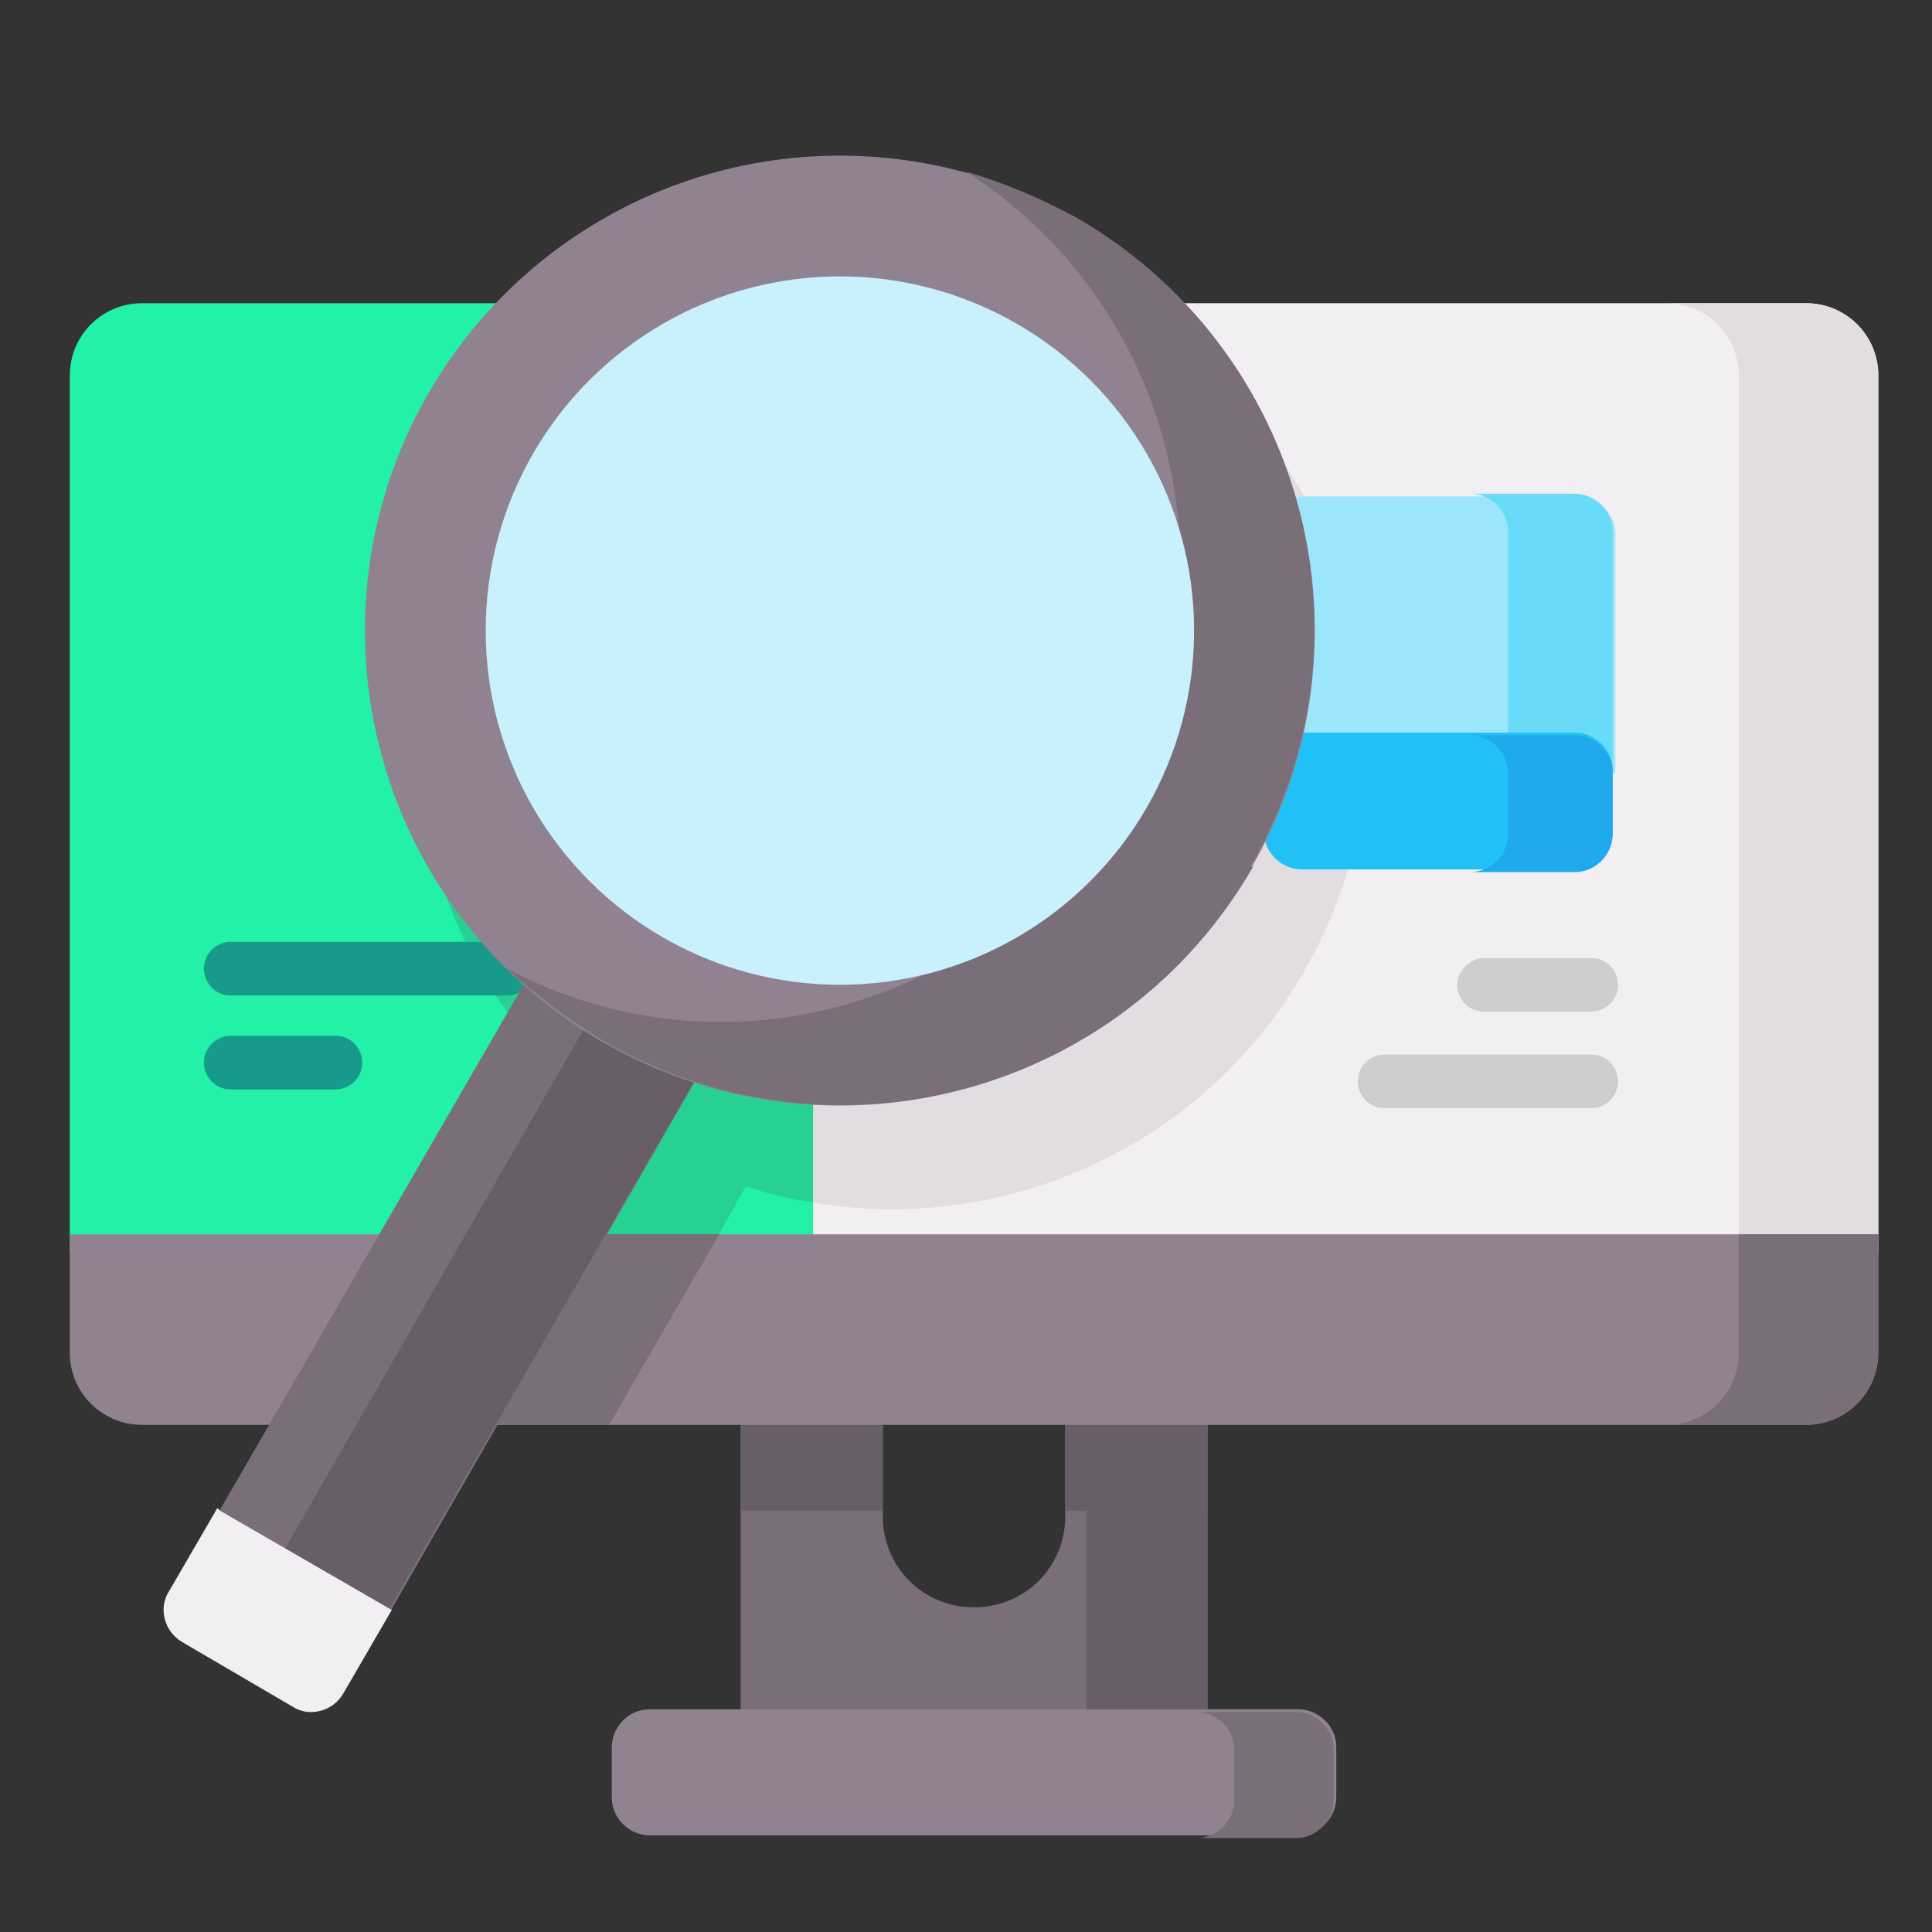
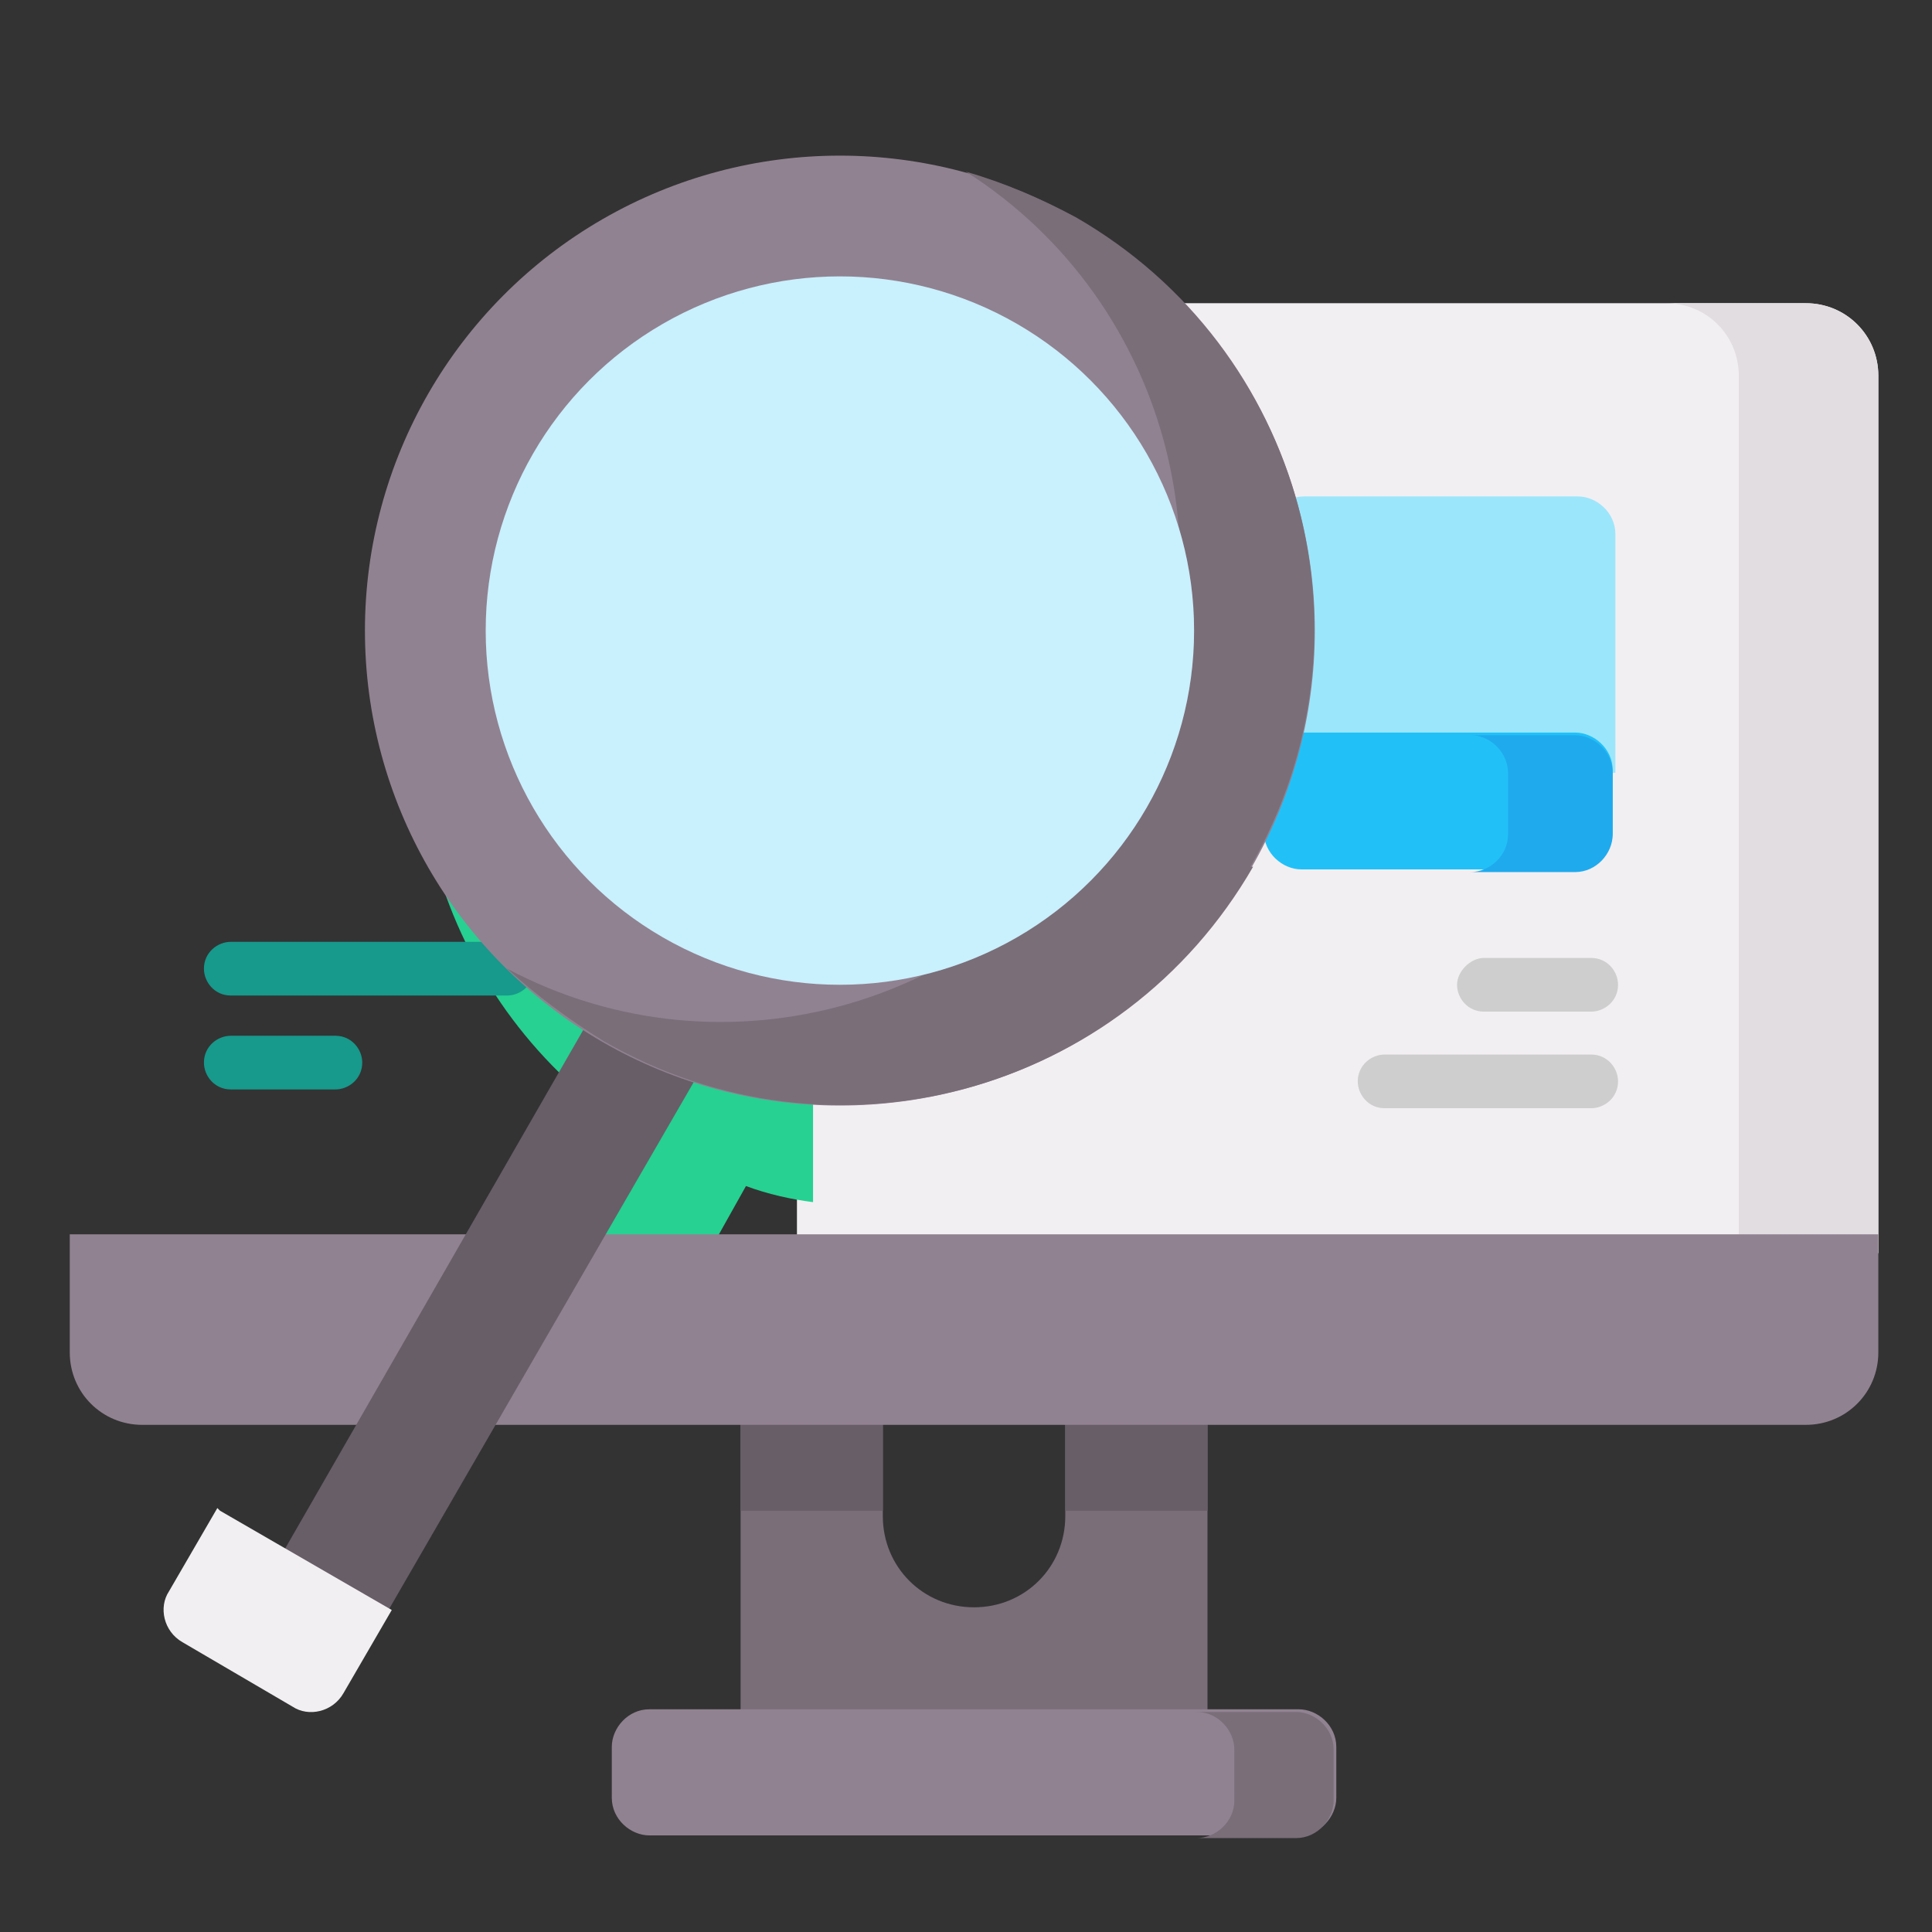
<svg xmlns="http://www.w3.org/2000/svg" id="Layer_1" version="1.1" viewBox="0 0 72 72">
  <rect x="0" y="0" width="72" height="72" fill="#333333" stroke="none" />
  <defs>
    <style>
      .st0 {
        fill: #c9f0fd;
      }

      .st1 {
        fill: #23f1a8;
      }

      .st2 {
        fill: #e1dde1;
      }

      .st3 {
        fill: #9ce6fb;
      }

      .st4 {
        fill: #cecece;
      }

      .st5 {
        fill: #7a6e79;
      }

      .st6 {
        fill: #918291;
      }

      .st7 {
        fill: #17998c;
      }

      .st8 {
        fill: #21c1f8;
      }

      .st9 {
        fill: #f2eff2;
      }

      .st10 {
        fill: #68dbf9;
      }

      .st11 {
        fill: #1faaee;
      }

      .st12 {
        fill: #26d192;
      }

      .st13 {
        fill: #685e67;
      }
    </style>
  </defs>
  <path class="st5" d="M45,51.8v14.2h-17.4v-14.2h5.3v4.7c0,1.9,1.5,3.4,3.4,3.4s3.4-1.5,3.4-3.4v-4.7h5.3Z" />
  <g>
-     <path class="st13" d="M40.5,51.8h4.5v14.2h-4.5v-14.2Z" />
+     <path class="st13" d="M40.5,51.8h4.5v14.2v-14.2Z" />
    <path class="st13" d="M39.7,51.8h5.3v4.5h-5.3v-4.5ZM27.6,51.8h5.3v4.5h-5.3v-4.5Z" />
  </g>
  <path class="st9" d="M70,14v32.7H29.7V11.3h37.6c1.5,0,2.7,1.2,2.7,2.7Z" />
-   <path class="st2" d="M48.6,36.2c-3.9,6.8-11.7,10-18.9,8.5V11.3h11c.5.2,1,.5,1.4.7,8.5,4.9,11.4,15.7,6.5,24.2h0Z" />
-   <path class="st1" d="M30.3,11.3v35.4H2.6V14c0-1.5,1.2-2.7,2.7-2.7h25Z" />
  <path class="st12" d="M30.3,11.3v33.5c-.8-.1-1.7-.3-2.5-.6l-1.4,2.5h-8.6l3.6-6.2c-6.1-5.5-7.7-14.6-3.4-22,1.9-3.3,4.7-5.7,7.9-7.2h4.5Z" />
  <path class="st7" d="M12.5,40.6h-3.9c-.6,0-1-.5-1-1,0-.6.5-1,1-1h3.9c.6,0,1,.5,1,1,0,.6-.5,1-1,1h0ZM18.9,37.1h-10.3c-.6,0-1-.5-1-1,0-.6.5-1,1-1h10.3c.6,0,1,.5,1,1,0,.6-.5,1-1,1h0Z" />
  <path class="st2" d="M70,14v32.7h-5.2V14c0-1.5-1.2-2.7-2.7-2.7h5.2c1.5,0,2.7,1.2,2.7,2.7Z" />
  <path class="st6" d="M70,46v4.4c0,1.5-1.2,2.7-2.7,2.7H5.3c-1.5,0-2.7-1.2-2.7-2.7v-4.4h67.4Z" />
-   <path class="st5" d="M26.8,46l-4.1,7.1h-8.6l4.1-7.1h8.6ZM70,46v4.4c0,1.5-1.2,2.7-2.7,2.7h-5.2c1.5,0,2.7-1.2,2.7-2.7v-4.4h5.2Z" />
  <path class="st6" d="M48.4,68.4h-24.2c-.7,0-1.4-.6-1.4-1.4v-1.9c0-.7.6-1.4,1.4-1.4h24.2c.7,0,1.4.6,1.4,1.4v1.9c0,.7-.6,1.4-1.4,1.4Z" />
  <path class="st5" d="M49.7,65.2v1.9c0,.7-.6,1.4-1.4,1.4h-3.7c.7,0,1.4-.6,1.4-1.4v-1.9c0-.7-.6-1.4-1.4-1.4h3.7c.7,0,1.4.6,1.4,1.4Z" />
  <path class="st3" d="M60.1,28.8h-12.9v-8.9c0-.7.6-1.4,1.4-1.4h10.2c.7,0,1.4.6,1.4,1.4v8.9h0Z" />
-   <path class="st10" d="M60.1,19.8v8.9h-3.9v-8.9c0-.7-.6-1.4-1.4-1.4h3.9c.7,0,1.4.6,1.4,1.4Z" />
  <path class="st8" d="M58.7,32.4h-10.2c-.7,0-1.4-.6-1.4-1.4v-2.3c0-.7.6-1.4,1.4-1.4h10.2c.7,0,1.4.6,1.4,1.4v2.3c0,.7-.6,1.4-1.4,1.4Z" />
  <path class="st11" d="M60.1,28.8v2.3c0,.7-.6,1.4-1.4,1.4h-3.9c.7,0,1.4-.6,1.4-1.4v-2.3c0-.7-.6-1.4-1.4-1.4h3.9c.7,0,1.4.6,1.4,1.4Z" />
  <path class="st4" d="M59.3,37.7h-4c-.6,0-1-.5-1-1s.5-1,1-1h4c.6,0,1,.5,1,1,0,.6-.5,1-1,1h0ZM59.3,41.3h-7.7c-.6,0-1-.5-1-1,0-.6.5-1,1-1h7.7c.6,0,1,.5,1,1,0,.6-.5,1-1,1h0Z" />
-   <path class="st5" d="M30.9,31.6l-16.9,29.4-6.4-3.7,17-29.4,6.4,3.7Z" />
  <path class="st13" d="M30.9,31.6l-17,29.4-3.9-2.2,16.9-29.4,3.9,2.2Z" />
  <path class="st9" d="M8.1,56.2l-1.8,3.1c-.4.6-.2,1.5.5,1.9l4.1,2.4c.6.4,1.5.2,1.9-.5l1.8-3.1-6.4-3.7Z" />
  <ellipse class="st6" cx="31.3" cy="23.5" rx="17.7" ry="17.7" />
  <path class="st5" d="M46.7,32.3c-4.9,8.5-15.7,11.4-24.2,6.5-1.3-.8-2.5-1.7-3.6-2.7,8.1,4.3,18.2,1.4,22.8-6.6,4.6-8,2-18.2-5.7-23.1,1.4.4,2.8,1,4.1,1.7,8.5,4.9,11.4,15.7,6.5,24.2h0Z" />
  <ellipse class="st6" cx="31.3" cy="23.5" rx="13.2" ry="13.2" />
  <ellipse class="st0" cx="31.3" cy="23.5" rx="13.2" ry="13.2" />
</svg>